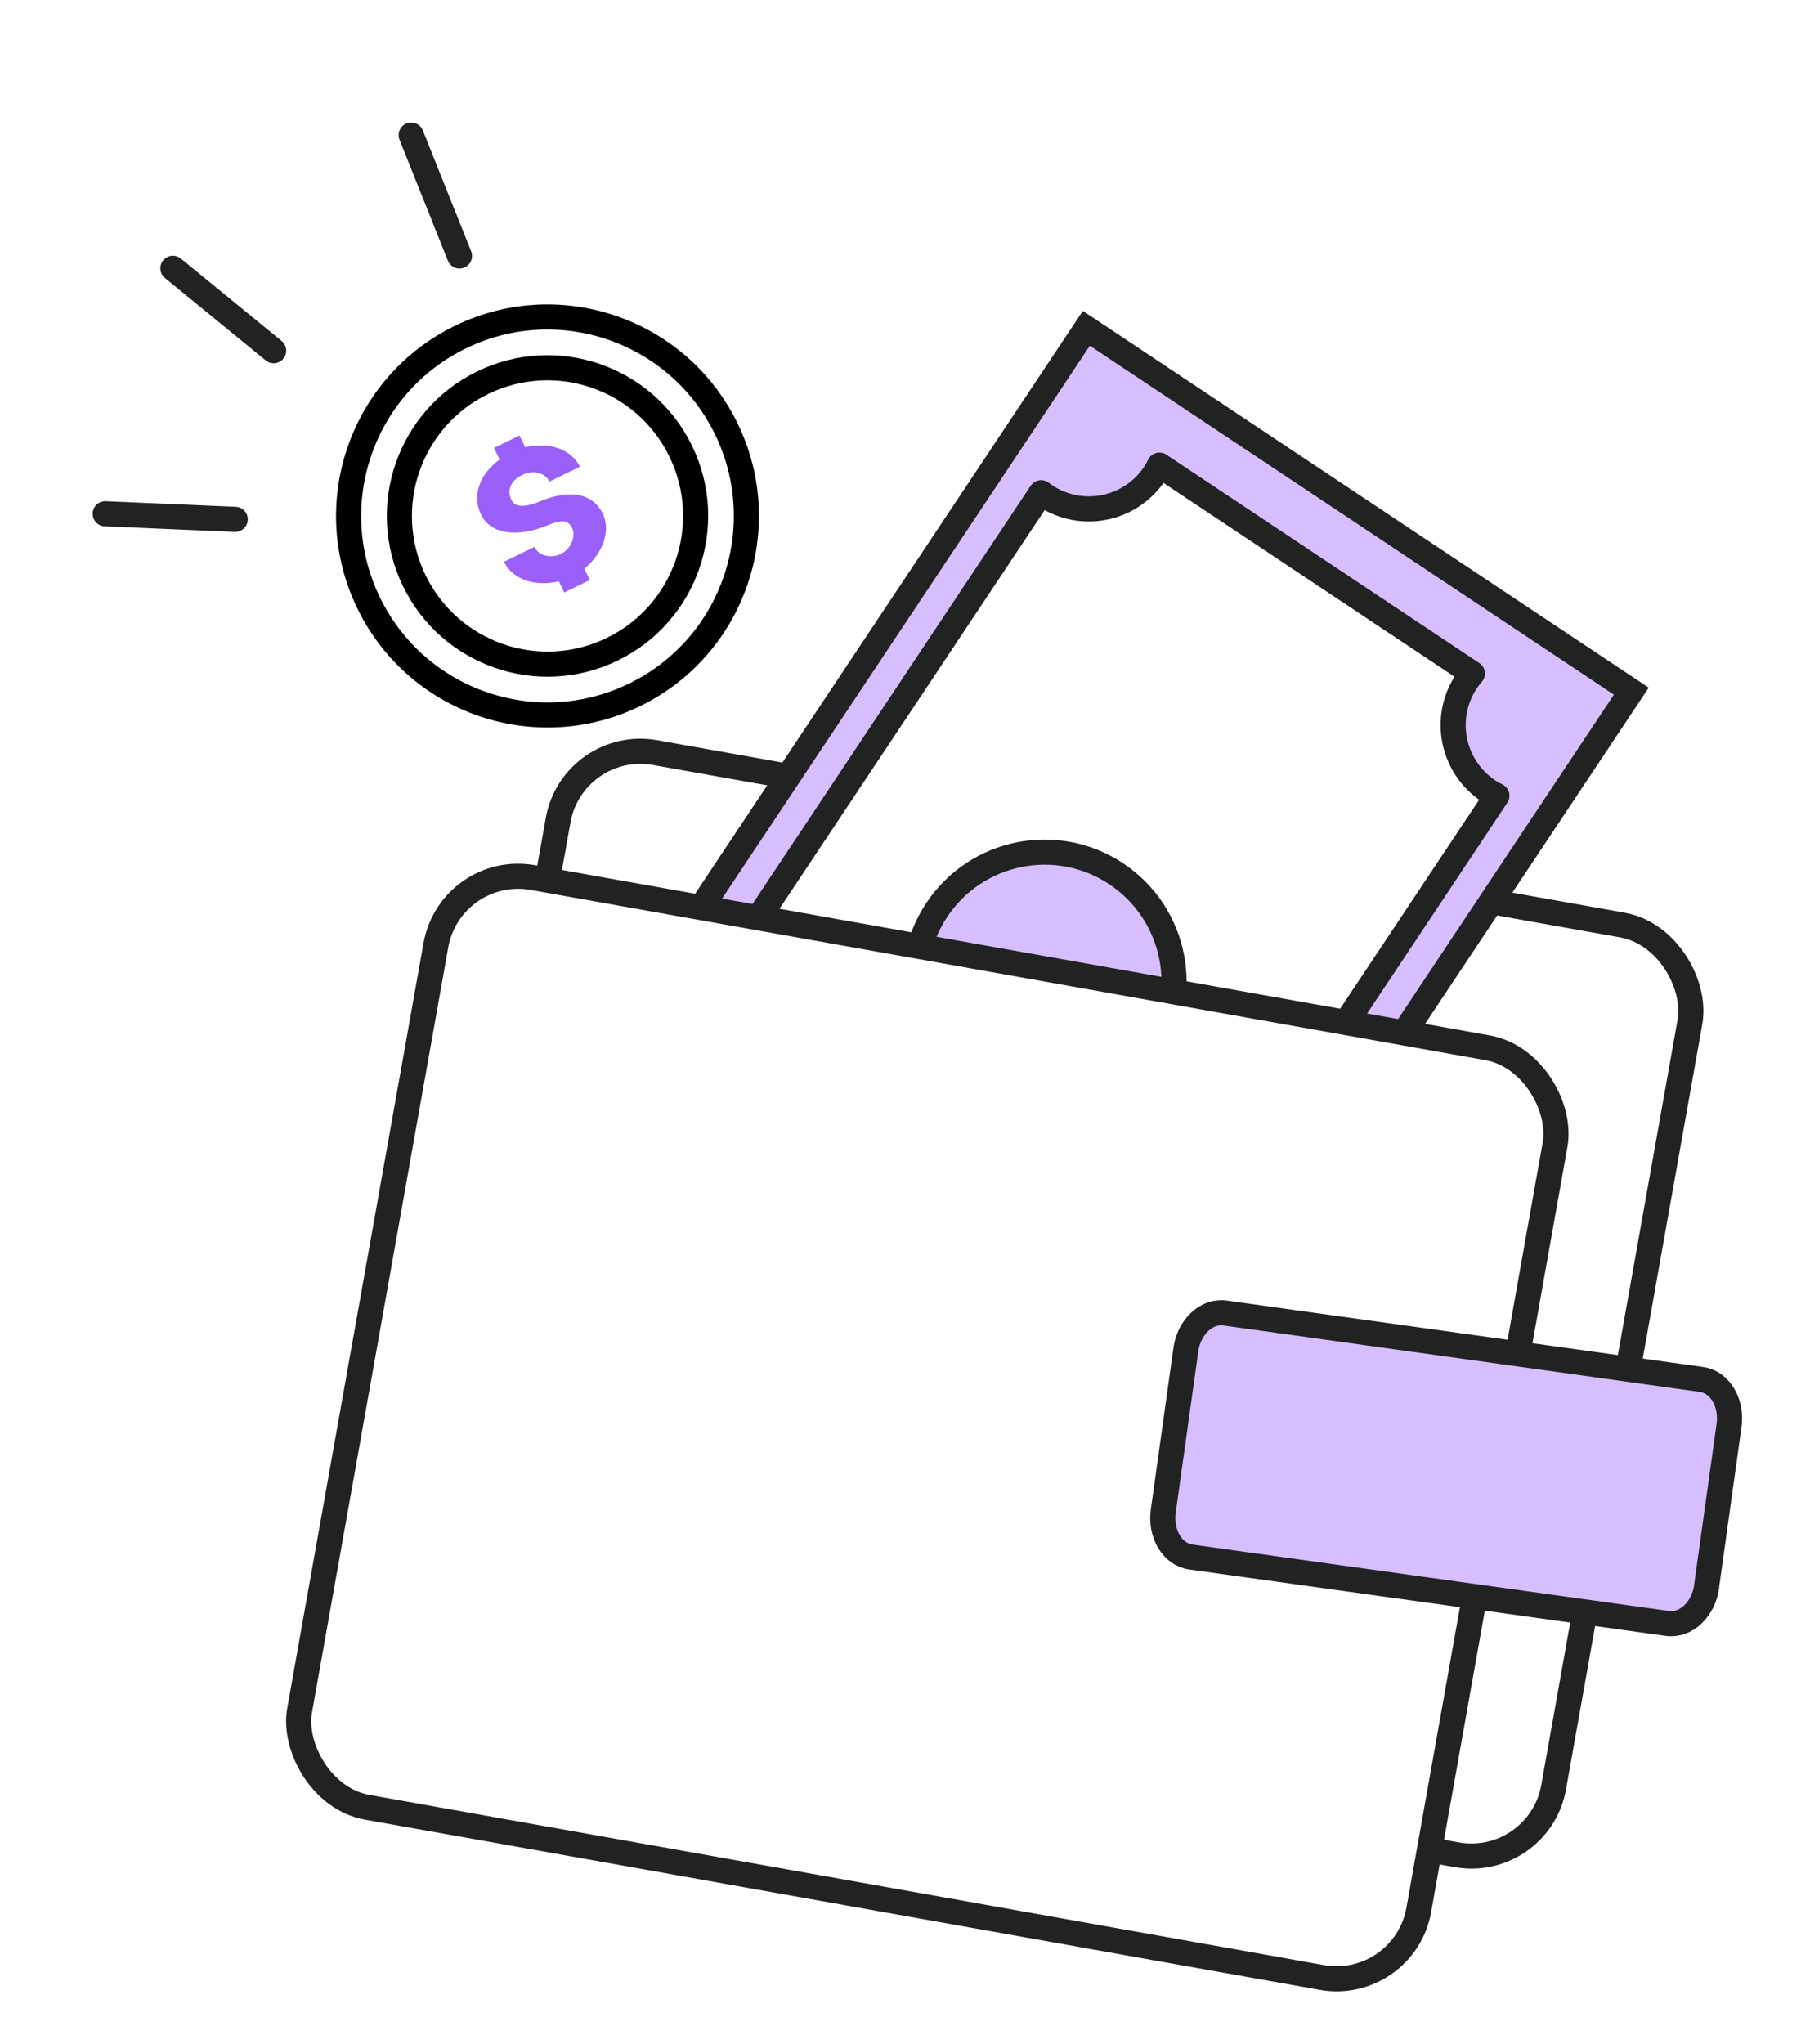
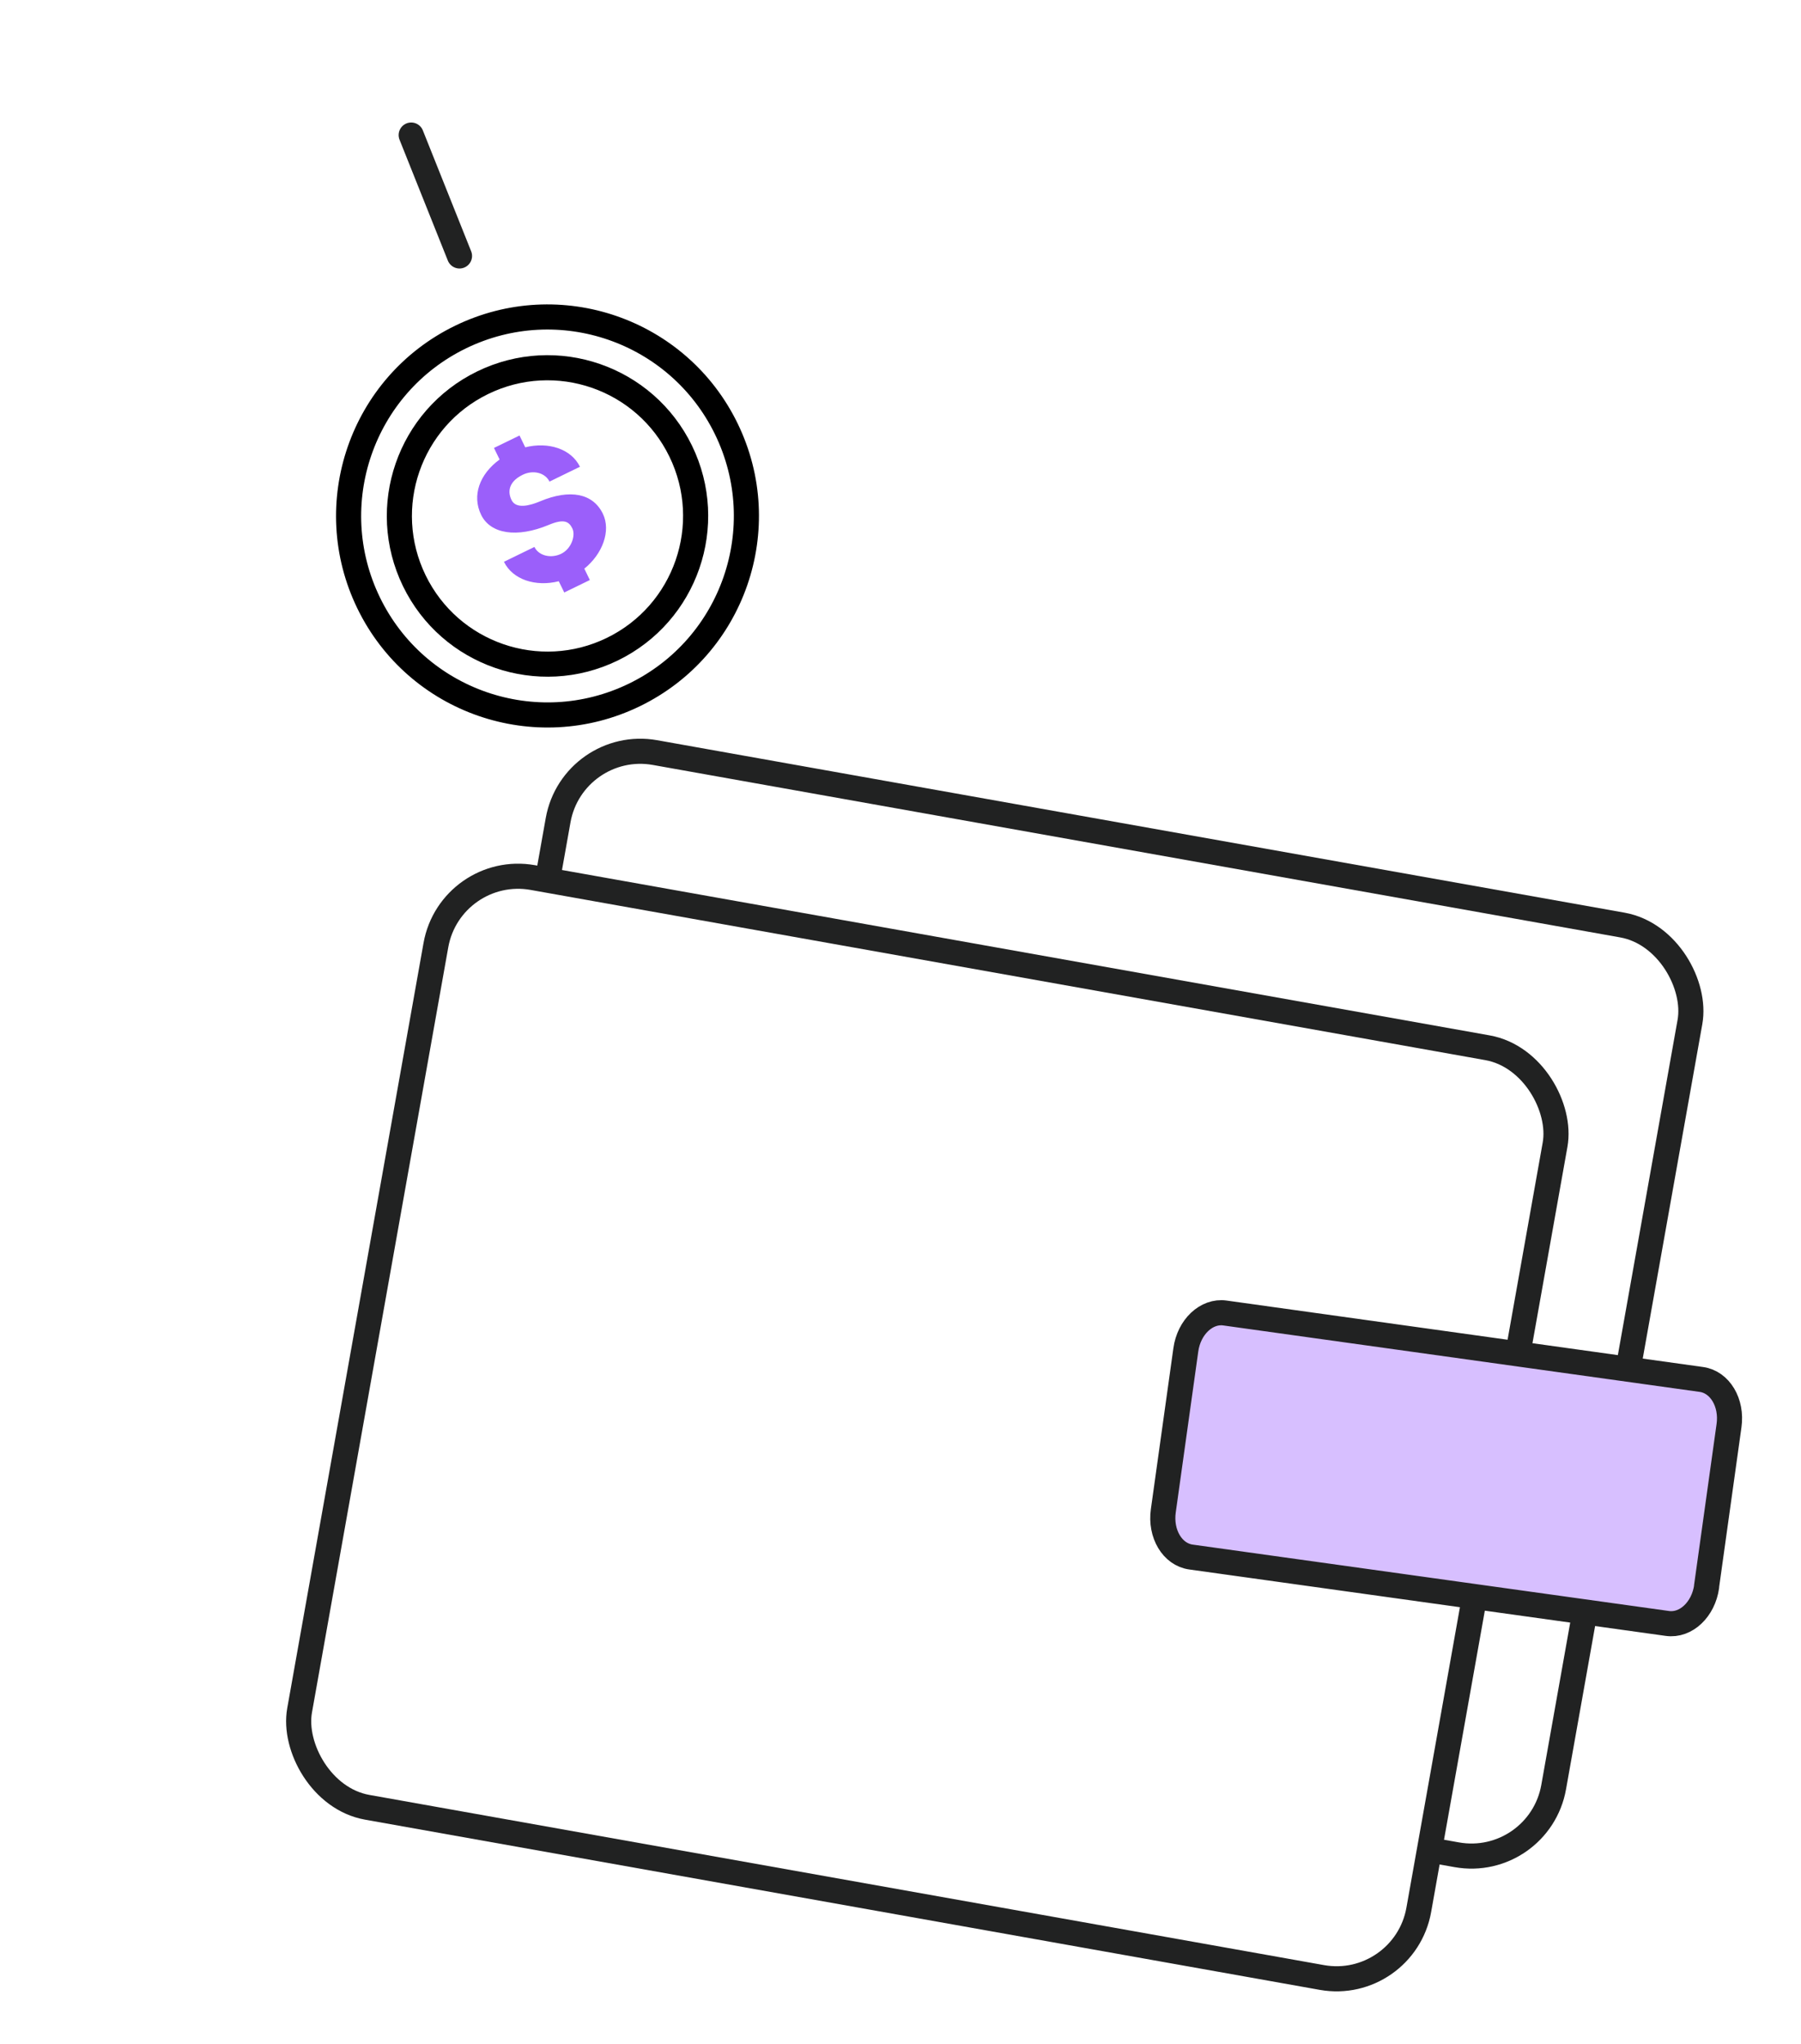
<svg xmlns="http://www.w3.org/2000/svg" width="67" height="76" viewBox="0 0 67 76" fill="none">
  <g filter="url(#filter0_d_5078_4290)">
    <rect x="21.308" y="25.889" width="42.769" height="35.116" rx="3.107" transform="rotate(10.104 21.308 25.889)" fill="white" stroke="#212222" stroke-width="0.934" />
-     <path d="M60.687 24.15L40.414 10.658L17.053 45.758L37.325 59.251L60.687 24.15Z" fill="#D7BFFF" stroke="#212222" stroke-width="0.934" stroke-miterlimit="10" />
-     <path d="M55.371 27.859C54.019 26.958 53.653 25.136 54.553 23.785C54.62 23.683 54.696 23.585 54.775 23.495L43.134 15.746C43.078 15.854 43.023 15.962 42.954 16.063C42.053 17.414 40.231 17.78 38.88 16.88C38.828 16.845 38.782 16.81 38.732 16.772L22.04 41.852C22.092 41.882 22.145 41.912 22.196 41.944C23.547 42.844 23.914 44.667 23.014 46.018C22.947 46.12 22.87 46.217 22.792 46.307L34.433 54.056C34.488 53.949 34.544 53.841 34.613 53.74C35.513 52.389 37.336 52.022 38.687 52.922C38.789 52.989 38.885 53.068 38.977 53.144L55.687 28.039C55.579 27.983 55.471 27.928 55.371 27.859ZM36.19 38.962C33.976 37.488 33.376 34.498 34.85 32.284C36.325 30.07 39.315 29.47 41.529 30.944C43.743 32.419 44.343 35.409 42.868 37.623C41.394 39.837 38.404 40.437 36.19 38.962Z" fill="white" stroke="#212222" stroke-width="0.934" stroke-miterlimit="10" stroke-linejoin="round" />
    <rect x="16.761" y="30.536" width="42.291" height="35.116" rx="3.107" transform="rotate(10.104 16.761 30.536)" fill="white" stroke="#212222" stroke-width="0.934" />
    <path d="M63.49 57.444C63.369 58.299 62.719 58.913 62.03 58.817L44.303 56.347C43.615 56.251 43.156 55.483 43.277 54.628L44.114 48.647C44.23 47.792 44.885 47.177 45.569 47.273L63.295 49.744C63.984 49.84 64.443 50.607 64.322 51.462L63.486 57.444L63.49 57.444Z" fill="#D7BFFF" stroke="#212222" stroke-width="0.934" stroke-linecap="round" stroke-linejoin="round" />
    <circle cx="20.368" cy="17.636" r="7.398" transform="rotate(-25.936 20.368 17.636)" fill="white" stroke="black" stroke-width="0.934" />
    <circle cx="20.368" cy="17.635" r="5.51" transform="rotate(-25.936 20.368 17.635)" fill="white" stroke="black" stroke-width="0.934" />
    <path d="M20.091 17.092C19.699 17.257 19.195 17.383 19.03 17.044C18.846 16.666 18.996 16.322 19.446 16.104C19.835 15.914 20.281 16.027 20.442 16.358L21.575 15.806C21.253 15.144 20.402 14.867 19.54 15.083L19.327 14.644L18.377 15.106L18.586 15.537C17.835 16.084 17.552 16.88 17.899 17.594C18.247 18.309 19.234 18.46 20.411 17.969C20.98 17.731 21.165 17.838 21.293 18.101C21.42 18.364 21.257 18.857 20.877 19.042C20.497 19.226 20.041 19.118 19.881 18.788L18.748 19.339C19.071 20.003 19.924 20.28 20.787 20.063L20.991 20.481L21.943 20.018L21.738 19.595C22.416 19.049 22.736 18.189 22.427 17.552C22.057 16.794 21.206 16.625 20.093 17.091L20.091 17.092Z" fill="#9B5FFA" />
-     <path d="M8.75 17.761L3.914 17.554" stroke="#212222" stroke-width="0.934" stroke-linecap="round" />
-     <path d="M10.18 11.49L6.432 8.426" stroke="#212222" stroke-width="0.934" stroke-linecap="round" />
    <path d="M17.094 7.967L15.297 3.472" stroke="#212222" stroke-width="0.934" stroke-linecap="round" />
  </g>
  <defs>
    <filter id="filter0_d_5078_4290" x="1.895" y="3.005" width="64.463" height="72.592" filterUnits="userSpaceOnUse" color-interpolation-filters="sRGB">
      <feFlood flood-opacity="0" result="BackgroundImageFix" />
      <feColorMatrix in="SourceAlpha" type="matrix" values="0 0 0 0 0 0 0 0 0 0 0 0 0 0 0 0 0 0 127 0" result="hardAlpha" />
      <feOffset dy="1.55" />
      <feGaussianBlur stdDeviation="0.775" />
      <feComposite in2="hardAlpha" operator="out" />
      <feColorMatrix type="matrix" values="0 0 0 0 0 0 0 0 0 0 0 0 0 0 0 0 0 0 0.25 0" />
      <feBlend mode="normal" in2="BackgroundImageFix" result="effect1_dropShadow_5078_4290" />
      <feBlend mode="normal" in="SourceGraphic" in2="effect1_dropShadow_5078_4290" result="shape" />
    </filter>
  </defs>
</svg>